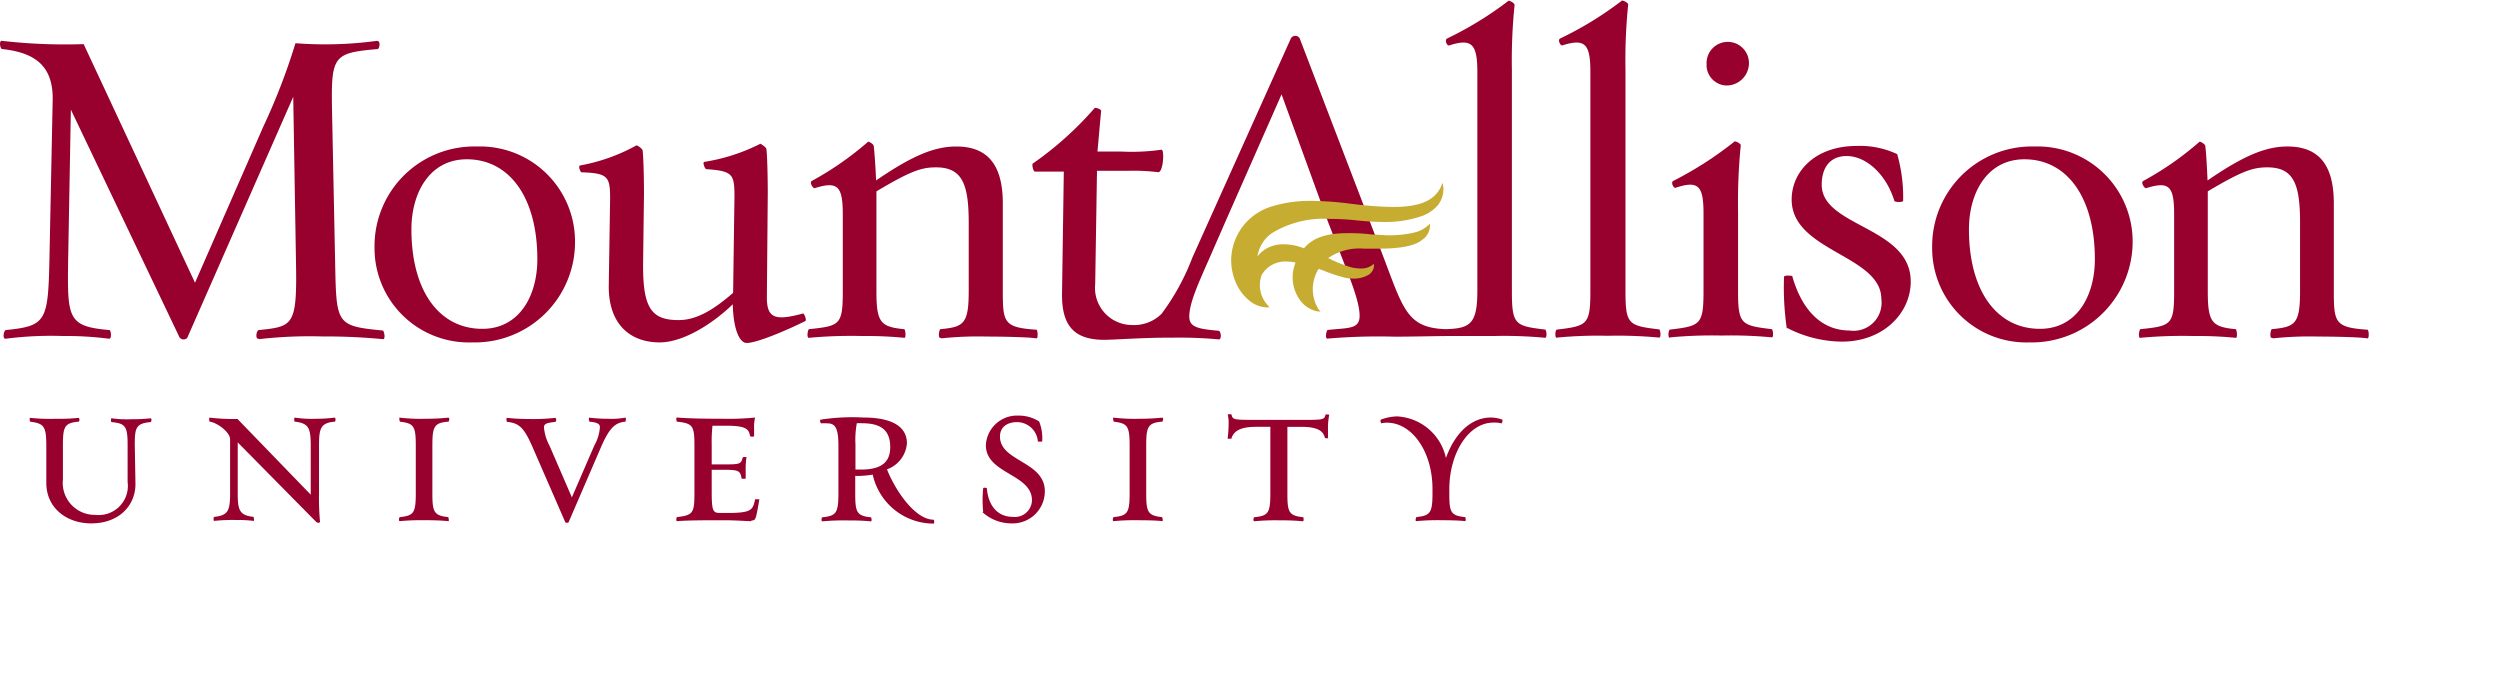
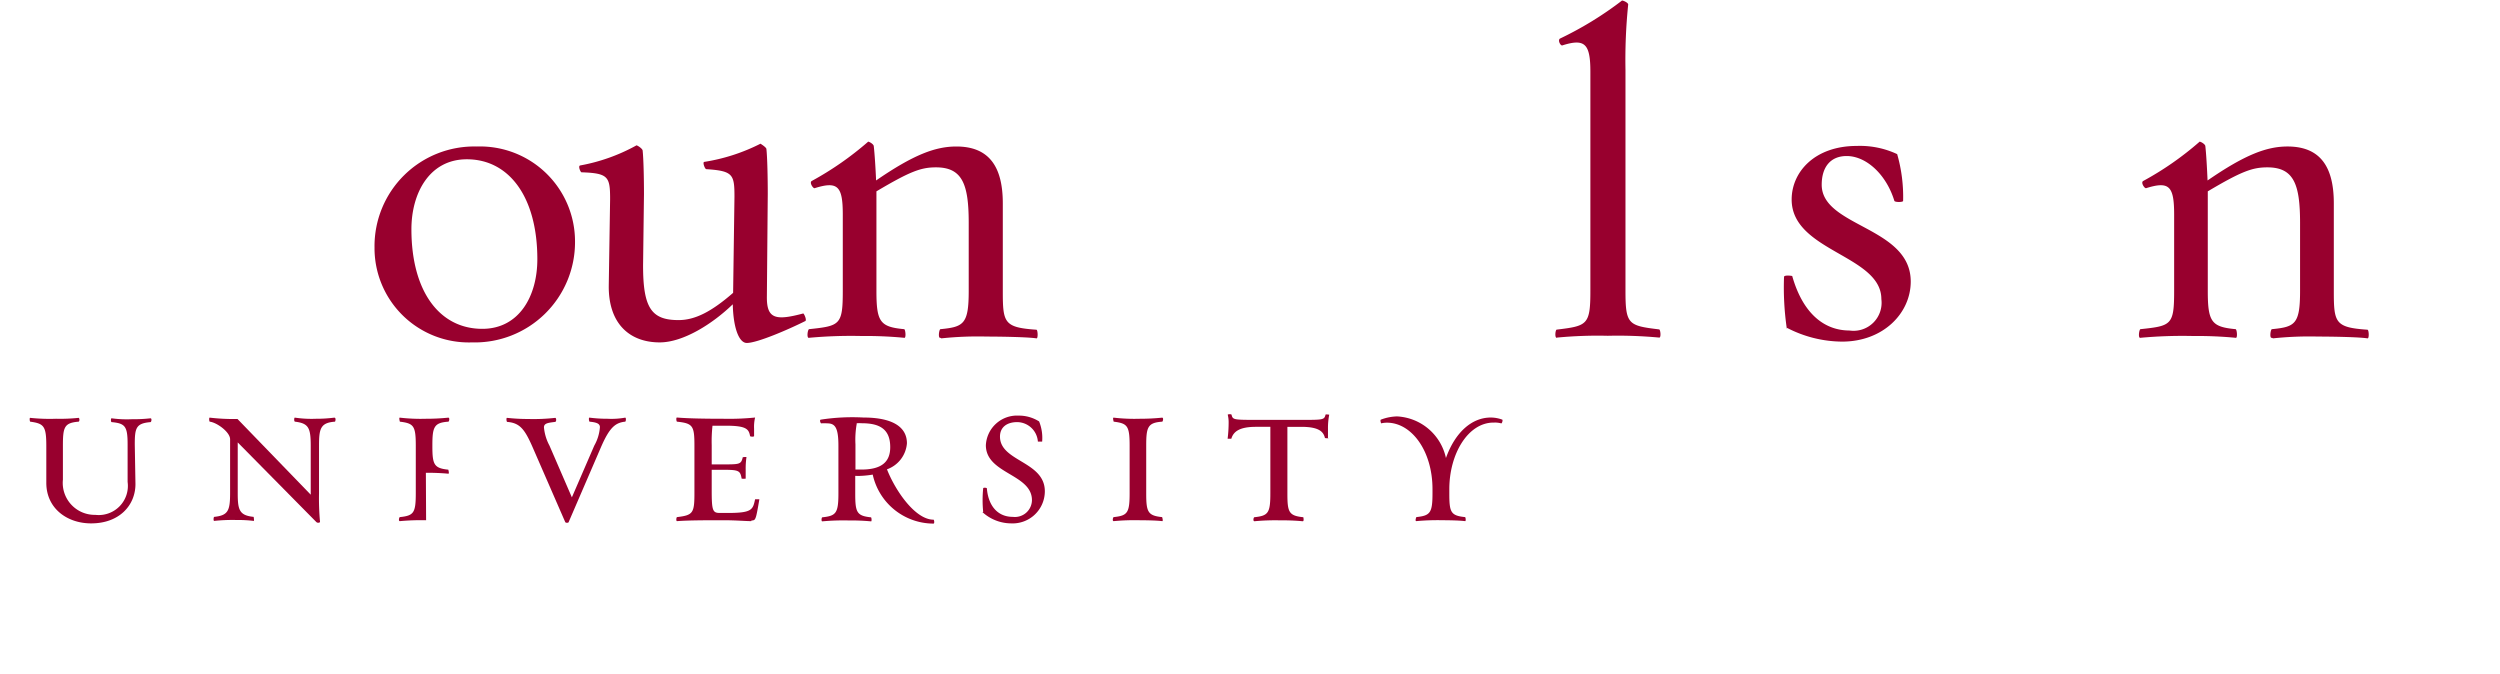
<svg xmlns="http://www.w3.org/2000/svg" width="1365" height="368" viewBox="0 0 1365 368">
  <rect x="0" y="0" width="1365" height="368" fill="#808080" stroke="none" />
  <defs>
    <clipPath id="clip-path">
      <path id="Rectangle_8" data-name="Rectangle 8" d="M0,0H1365V368.2H0Z" fill="none" />
    </clipPath>
    <clipPath id="clip-path-2">
      <path id="Rectangle_9" data-name="Rectangle 9" d="M0,0H1293.245V285.49H0Z" fill="none" />
    </clipPath>
    <clipPath id="clip-ma-logo">
      <rect width="1365" height="368" />
    </clipPath>
  </defs>
  <g id="ma-logo" clip-path="url(#clip-ma-logo)">
    <rect width="1365" height="368" fill="#fff" />
    <g id="Group_3" data-name="Group 3" transform="translate(11 -2149)">
      <g id="Layer_1" data-name="Layer 1" transform="translate(-11 2149.398)">
        <g id="Group_8" data-name="Group 8" clip-path="url(#clip-path)">
          <path id="Path_22" data-name="Path 22" d="M73.959,263.878c0,11.633-8.816,21.49-24.184,21.49-13.286,0-24.49-8.327-24.49-22.1V243.122c0-10.9-1.286-12.245-8.755-13.286-.306,0-.551-2.265,0-2.082a100.406,100.406,0,0,0,14.082.49,95.44,95.44,0,0,0,12.245-.49c.673,0,.673,2.082,0,2.082-7.837.673-8.51,3-8.51,13.286V261.49a17.449,17.449,0,0,0,17.694,19.224,15.918,15.918,0,0,0,17.633-18V242.326c0-9.857-1.224-11.571-8.694-12.245-.551,0-.551-2.265,0-2.082a61.593,61.593,0,0,0,11.2.49,80.5,80.5,0,0,0,9.98-.49c.918,0,.49,2.082,0,2.082-7.9.673-8.571,3.184-8.571,12.245Z" fill="#98002e" />
          <path id="Path_23" data-name="Path 23" d="M174.184,268.9a141.6,141.6,0,0,0,.551,15.673c0,.367-1.347.8-2.082,0L129.8,241.163v27.612c0,9.184.8,12.245,8.694,13.041,0,0,.429,2.449,0,2.2a69.433,69.433,0,0,0-9.306-.49,93.621,93.621,0,0,0-12.245.49c-.551,0-.306-2.2,0-2.2,7.592-.8,8.694-3.306,8.694-13.041V239.449c0-3.918-7.163-9.122-11.082-9.612-.367,0-.551-2.388,0-2.2a111.98,111.98,0,0,0,15.122.735l39.98,41.327V243c0-9.857-1.163-12.245-8.571-13.163-.612,0-.612-2.388,0-2.2a61.714,61.714,0,0,0,11.388.612,77.323,77.323,0,0,0,10.041-.612c1.163,0,.551,2.2.367,2.2-8.02.551-8.694,3.98-8.694,13.163Z" fill="#98002e" />
-           <path id="Path_24" data-name="Path 24" d="M232.653,283.653a126.328,126.328,0,0,0-14.327.49c-.918,0-.367-2.2,0-2.2,7.592-.8,8.694-2.265,8.694-13.041V243c0-10.9-1.1-12.245-8.694-13.163,0,0-.673-2.327,0-2.2a98.514,98.514,0,0,0,14.2.612,117.922,117.922,0,0,0,12.245-.612c.918,0,.49,2.2,0,2.2-7.9.551-8.694,3-8.694,13.163v25.9c0,10.163.8,12.245,8.694,13.041,0,0,.673,2.327,0,2.2a122.074,122.074,0,0,0-12.245-.49" fill="#98002e" />
+           <path id="Path_24" data-name="Path 24" d="M232.653,283.653a126.328,126.328,0,0,0-14.327.49c-.918,0-.367-2.2,0-2.2,7.592-.8,8.694-2.265,8.694-13.041V243c0-10.9-1.1-12.245-8.694-13.163,0,0-.673-2.327,0-2.2a98.514,98.514,0,0,0,14.2.612,117.922,117.922,0,0,0,12.245-.612c.918,0,.49,2.2,0,2.2-7.9.551-8.694,3-8.694,13.163c0,10.163.8,12.245,8.694,13.041,0,0,.673,2.327,0,2.2a122.074,122.074,0,0,0-12.245-.49" fill="#98002e" />
          <path id="Path_25" data-name="Path 25" d="M310.469,284.694c0,.367-1.469.551-1.837,0l-18.061-41.449c-4.163-9.367-6.8-12.735-13.653-13.286-.367,0-.673-2.388,0-2.2a106.833,106.833,0,0,0,11.449.612,106.714,106.714,0,0,0,14.755-.612c.735,0,.735,2.082,0,2.2-3.8.49-6.122.673-6.122,3a25.9,25.9,0,0,0,3,9.918l12.245,28.286,12.245-28.286a23.817,23.817,0,0,0,3.061-10.041c0-1.959-1.837-2.633-5.633-3-.306,0-.673-2.388,0-2.2a75.736,75.736,0,0,0,9.857.612,42.061,42.061,0,0,0,9.551-.612c.673,0,.429,2.2,0,2.2-5.327.551-8.449,3.184-12.918,13.286Z" fill="#98002e" />
          <path id="Path_26" data-name="Path 26" d="M410.2,284.143c-3.184,0-8.571-.49-15-.49-8.694,0-19.1,0-25.531.49-.673,0-.367-2.2,0-2.2,8.694-1.041,9.49-2.143,9.49-13.041V243c0-10.9-.8-12.245-9.49-13.163-.367,0-.673-2.388,0-2.265,6.429.551,16.469.673,25.225.673a141.863,141.863,0,0,0,17.388-.673,22.164,22.164,0,0,0-.551,6.122v3.98c0,.551-2.2.367-2.2,0-.673-3.8-2.082-5.633-13.163-5.633H389.02a79.59,79.59,0,0,0-.429,10.592v10.531h5.694c9.673,0,10.347,0,11.265-3.918,0,0,2.143-.306,2.02,0a42.857,42.857,0,0,0-.429,6.735v4.959a8.2,8.2,0,0,1-2.2,0c-.8-4.469-1.469-4.837-10.653-4.837h-5.694v11.327c0,11.02.551,12.245,4.469,12.245h4.469c13.163,0,13.531-1.837,14.755-7.469h2.327c-.367,2.143-1.286,7.776-1.837,9.49s-.918,2.082-2.449,2.082" fill="#98002e" />
          <path id="Path_27" data-name="Path 27" d="M470.265,259.408a24.493,24.493,0,0,1-3.306,0v9.612c0,10.286.8,12.245,8.571,13.041.367,0,.551,2.449,0,2.2a119.5,119.5,0,0,0-12.245-.49,126.841,126.841,0,0,0-14.326.49c-.674,0-.367-2.2,0-2.2,7.469-.8,8.816-2.143,8.816-13.041V243c0-9.98-1.837-12.245-6.122-12.245a23.692,23.692,0,0,0-3.245,0c-.429,0-1.041-1.9-.306-2.02a112.47,112.47,0,0,1,23.327-1.163c15.49,0,23.755,4.9,23.755,14.082a16.408,16.408,0,0,1-10.9,14.2c4.592,11.694,15.429,27.49,25.408,27.49.367,0,.673,2.143,0,2.143a34.041,34.041,0,0,1-33.184-26.755,52.29,52.29,0,0,1-6.122.673m-2.633-28.286a48.979,48.979,0,0,0-.673,11.082V255.98h3.184c11.327,0,15.8-4.347,15.8-12.245,0-9.612-5.51-13.041-15.429-13.041a21.856,21.856,0,0,0-2.878,0" fill="#98002e" />
          <path id="Path_28" data-name="Path 28" d="M536.816,279.061a64.9,64.9,0,0,1,0-12.8c0-.612,2.02-.367,2.02,0,.673,8.694,5.265,15.551,14.2,15.551a9.306,9.306,0,0,0,10.408-9.122c0-14.327-25.163-14.327-25.163-30a17.02,17.02,0,0,1,17.878-16.163,20.633,20.633,0,0,1,11.2,3.184,24.122,24.122,0,0,1,1.653,11.02h-2.327a11.449,11.449,0,0,0-11.327-10.653c-5.388,0-9.367,2.633-9.367,7.9,0,13.714,24.49,13.408,24.49,29.878a17.571,17.571,0,0,1-18.367,17.51,23.388,23.388,0,0,1-15.673-6.122" fill="#98002e" />
          <path id="Path_29" data-name="Path 29" d="M622.347,283.653a124.581,124.581,0,0,0-14.265.49c-.918,0-.367-2.2,0-2.2,7.531-.8,8.694-2.265,8.694-13.041V243c0-10.9-1.163-12.245-8.694-13.163,0,0-.735-2.327,0-2.2a98.514,98.514,0,0,0,14.2.612,119.2,119.2,0,0,0,12.245-.612c.918,0,.429,2.2,0,2.2-7.9.551-8.694,3-8.694,13.163v25.9c0,10.163.8,12.245,8.694,13.041,0,0,.735,2.327,0,2.2-2.633-.367-8.633-.49-12.245-.49" fill="#98002e" />
          <path id="Path_30" data-name="Path 30" d="M725.449,238.776c0,.306-2.02,0-2.02,0-.857-3.8-3.8-6.122-12.98-6.122h-7.531v36.306c0,10.163.674,12.245,8.694,13.041,0,0,.551,2.327-.367,2.2a119.5,119.5,0,0,0-12.245-.49,122.452,122.452,0,0,0-14.082.49c-.918,0-.49-2.2,0-2.2,7.531-.8,8.694-2.265,8.694-13.041V232.653h-7.9c-8.816,0-12.245,2.51-13.408,6.49h-2.02a72.246,72.246,0,0,0,.551-8.633,17.267,17.267,0,0,0-.49-4.469c0-.306,1.959-.429,2.082,0,.673,2.694.918,2.816,13.286,2.816H710.2c12.245,0,12.857,0,13.531-2.816,0-.367,2.265,0,2.02,0a38.384,38.384,0,0,0-.673,7.714v5.388" fill="#98002e" />
        </g>
        <g id="Group_9" data-name="Group 9" clip-path="url(#clip-path-2)">
          <path id="Path_31" data-name="Path 31" d="M815.51,230.327c-14.02,0-24.184,17.143-24.184,36.367v2.2c0,10.286.673,12.245,8.571,13.041.367,0,.612,2.449,0,2.2-2.755-.367-8.571-.49-12.245-.49a127.4,127.4,0,0,0-14.327.49c-.918,0,0-2.2,0-2.2,7.592-.8,8.816-2.265,8.816-13.041v-2.2c0-20.939-11.449-36.306-24.857-36.306a13.715,13.715,0,0,0-3.184.367s-.8-1.959,0-2.082a26.388,26.388,0,0,1,8.694-1.714,28.837,28.837,0,0,1,26.694,22.714c5.143-14.327,14.327-22.1,24.49-22.1a18.368,18.368,0,0,1,6.122,1.1c.674,0,0,2.327-.49,2.082a12.245,12.245,0,0,0-3.735-.429" fill="#98002e" />
-           <path id="Path_32" data-name="Path 32" d="M141.245,184.531c-2.02.49-1.286-4.469,0-4.714,19.347-1.959,21.061-2.449,20.327-39.245l-1.469-88.1L102.245,184.041a2.694,2.694,0,0,1-4.286-.367L38.694,59.449l-1.469,81.367c-.49,32.571-.49,37.041,22.592,39,.735,0,1.469,5.2-.49,4.714a182.2,182.2,0,0,0-25.1-1.469,194.939,194.939,0,0,0-31.041,1.469c-1.959.49-1.224-4.469,0-4.714,22.1-2.265,23.082-4.714,23.816-39l1.776-87.367c0-17.082-8.694-25.041-27.551-27.061-1.224,0-1.959-4.959,0-4.469a303.055,303.055,0,0,0,44.449,1.776l60.8,130.286,37.224-85.1A343.954,343.954,0,0,0,161.326,23.2a210.919,210.919,0,0,0,44.449-1.286c2.449,0,1.224,4.469.49,4.469-25.837,2.265-25.592,3.735-24.857,39.49l1.531,74.939c.735,35.755,0,36.735,26.02,39.245.8,0,1.776,5.2,0,4.714a329.268,329.268,0,0,0-33-1.469,244.346,244.346,0,0,0-34.469,1.469" fill="#98002e" />
        </g>
        <g id="Group_10" data-name="Group 10" clip-path="url(#clip-path)">
          <path id="Path_33" data-name="Path 33" d="M204.49,134.694a54.429,54.429,0,0,1,55.9-55.1,51.857,51.857,0,0,1,53.571,51.857,54.735,54.735,0,0,1-56.327,55.1,51.49,51.49,0,0,1-53.143-51.857m20.143-9.918c0,33.98,15.367,54.367,38.694,54.367,20.143,0,30.061-17.878,30.061-38.02,0-33.98-15.429-54.551-38.51-54.551-20.327,0-30.245,18.367-30.245,38.2" fill="#98002e" />
          <path id="Path_34" data-name="Path 34" d="M400.163,165.673c-10.959,10.653-27.061,20.878-39.98,20.878-16.163,0-28.041-9.98-27.8-31.041l.735-47.2c0-12.245-.98-14.143-15.612-14.633-.551,0-2.02-3.49-.735-3.735a100.347,100.347,0,0,0,30.612-10.9c0-.49,3.245,1.469,3.49,2.694.49,4.469.735,14.939.735,23.878l-.49,38.939c0,23.082,4.469,29.816,19.347,29.816,8.939,0,17.878-4.469,29.816-14.878l.735-52.408c0-12.245-.735-14.143-15.367-15.122-.8,0-2.265-3.98-1.041-3.98a102.8,102.8,0,0,0,30.612-9.918s3.245,1.959,3.245,2.939c.49,4.469.735,15.673.735,24.49l-.49,56.571c0,11.694,4.959,12.673,19.837,8.694.49,0,2.265,3.98.98,4.225-8.939,4.469-26.02,11.878-31.776,11.878-4.224,0-7.408-8.143-7.653-21.306" fill="#98002e" />
        </g>
        <g id="Group_11" data-name="Group 11" clip-path="url(#clip-path-2)">
          <path id="Path_35" data-name="Path 35" d="M513.49,184.041c-1.469.49-.735-4.714,0-4.714,12.673-1.224,15.429-2.755,15.429-20.878V121.224c0-21.061-3.49-30.245-17.878-30.245-8.2,0-14.143,2.2-32.51,13.1v54.367c0,16.9,1.959,19.653,15.122,20.878.735,0,1.224,5.2,0,4.714a221.884,221.884,0,0,0-23.326-.98,251.944,251.944,0,0,0-28.531.98c-1.531.49-.8-4.714,0-4.714,16.837-1.776,18.367-2.265,18.367-20.878V116.755c0-15.612-2.755-18.367-15.429-14.388-.98,0-2.939-3.245-1.469-3.98a171.979,171.979,0,0,0,30.612-21.306c0-.551,2.939.98,3.184,2.2.49,3.98,1.041,12.918,1.286,18.857C498.857,84,510.8,79.592,522.184,79.592c18.367,0,25.347,11.694,25.347,31.041v48.122c0,17.143.735,19.653,18.367,20.878.735,0,.98,4.959,0,4.714-4.714-.735-19.9-.98-27.061-.98a189.115,189.115,0,0,0-24.857.98" fill="#98002e" />
          <path id="Path_36" data-name="Path 36" d="M849.98,184.041c-1.224,0-.735-4.469,0-4.469,16.653-2.02,18.367-2.51,18.367-21.122V38.816c0-15.367-3-18.367-15.429-14.388-.98,0-2.449-2.755-1.224-3.735A189.309,189.309,0,0,0,885.49,0c0-.49,3.735.98,3.49,2.2a296.615,296.615,0,0,0-1.469,35.51V158.327c0,18.367,1.469,19.1,18.367,21.122.735,0,1.224,4.714,0,4.469a243.553,243.553,0,0,0-28.041-.98,235.284,235.284,0,0,0-27.612.98" fill="#98002e" />
        </g>
        <g id="Group_12" data-name="Group 12" clip-path="url(#clip-path)">
-           <path id="Path_37" data-name="Path 37" d="M911.755,184.041c-1.286,0-.735-4.469,0-4.469,16.592-2.02,18.367-2.51,18.367-21.122V116.327c0-15.367-2.755-18.367-15.429-14.143-.98,0-2.449-2.755-1.224-3.735A196.287,196.287,0,0,0,947.02,76.9c0-.551,3.673.98,3.428,2.2a314.942,314.942,0,0,0-1.469,36.245V158.2c0,18.367,1.469,19.1,18.367,21.122.735,0,1.224,4.714,0,4.469a232.651,232.651,0,0,0-27.306-.98A244.9,244.9,0,0,0,912,183.8M931.837,35.082a11.571,11.571,0,1,1,23.082-.49,12.245,12.245,0,0,1-12.245,11.694,11.2,11.2,0,0,1-10.9-11.2" fill="#98002e" />
          <path id="Path_38" data-name="Path 38" d="M975.612,179.082a154.846,154.846,0,0,1-1.531-28.286c0-1.041,3.49-.735,4.469-.49,6.122,21.551,18.367,29.755,31.286,29.755a15.306,15.306,0,0,0,17.388-17.143c0-24.061-48.98-26.02-48.98-54.367,0-15.122,12.674-29.265,35.51-29.265a47.817,47.817,0,0,1,22.1,4.469,84.37,84.37,0,0,1,3.245,25.531c0,.8-4.469.8-4.776,0-4.408-14.449-15.367-24.49-26.02-24.49-8.939,0-13.653,6.122-13.653,15.673,0,23.082,48.612,22.837,48.612,52.837,0,17.388-15.122,32.816-37.469,32.816a66,66,0,0,1-30-7.469" fill="#98002e" />
        </g>
        <g id="Group_13" data-name="Group 13" clip-path="url(#clip-path-2)">
-           <path id="Path_39" data-name="Path 39" d="M1054.959,134.694a54.429,54.429,0,0,1,55.837-55.1,51.918,51.918,0,0,1,53.633,51.857,55.1,55.1,0,0,1-56.388,55.1,51.428,51.428,0,0,1-53.082-51.857m20.082-9.918c0,33.98,15.429,54.367,38.755,54.367,20.082,0,30-17.878,30-38.02,0-33.98-15.367-54.551-38.449-54.551-20.388,0-30.306,18.367-30.306,38.2" fill="#98002e" />
          <path id="Path_40" data-name="Path 40" d="M1240.469,184.041c-1.469.49-.735-4.714,0-4.714,12.674-1.224,15.367-2.755,15.367-20.878V121.224c0-21.061-3.429-30.245-17.878-30.245-8.143,0-14.143,2.2-32.51,13.1v54.367c0,16.9,2.02,19.653,15.184,20.878.735,0,1.224,5.2,0,4.714a222.375,222.375,0,0,0-23.388-.98,252.49,252.49,0,0,0-28.531.98c-1.469.49-.735-4.714,0-4.714,16.9-1.776,18.367-2.265,18.367-20.878V116.755c0-15.612-2.694-18.367-15.367-14.388-.98,0-3-3.245-1.469-3.98a169.346,169.346,0,0,0,30.612-21.306c0-.551,3,.98,3.245,2.2.49,3.98.98,12.918,1.224,18.857,20.51-14.143,32.388-18.551,43.653-18.551,18.367,0,25.286,11.694,25.286,31.041v48.122c0,17.143.8,19.653,18.367,20.878.8,0,1.041,4.959,0,4.714-4.714-.735-19.837-.98-27.061-.98a187.648,187.648,0,0,0-24.49.98" fill="#98002e" />
-           <path id="Path_41" data-name="Path 41" d="M843.857,179.571c-16.653-2.02-18.367-2.51-18.367-21.122V37.837a296.617,296.617,0,0,1,1.469-35.51c0-1.224-3.184-2.694-3.429-2.2A192.122,192.122,0,0,1,789.98,20.694c-1.225.98,0,3.98,1.224,3.735,12.245-3.98,15.429-.98,15.429,14.388V158.449c0,18-3.918,20.51-17.327,20.878-20.694-.735-22.959-10.347-33.8-39L709.592,20.449a2.816,2.816,0,0,0-4.714,0L651,140.327a125.816,125.816,0,0,1-16.776,30.612,21.306,21.306,0,0,1-16.163,6.122,20.265,20.265,0,0,1-20.082-22.408l.98-61.776h16.408a111.915,111.915,0,0,1,16.9.735c2.939.49,3.735-13.163,1.714-12.245a115.408,115.408,0,0,1-21.857.98H599.2c.551-5.449,1.531-17.327,2.02-22.1,0-1.224-3.245-1.959-3.49-1.714A183.67,183.67,0,0,1,564,88.837c-.735,0,0,4.714,1.224,4.469h15.612l-.98,67.347c0,16.9,6.735,24.49,23.082,24.49,5.388,0,22.347-1.286,36.735-1.163a231.069,231.069,0,0,1,25.592.918c1.959.49,1.469-4.714,0-4.714-11.2-.98-15.918-1.959-15.918-7.714,0-6.918,4.224-16.592,10.714-31.225l8.694-19.9,2.939-6.673,28.041-63.551,23.143,63.551,2.449,6.673,7.592,19.469c4.714,12.245,9.429,23.816,9.429,31.224s-6.122,6.49-17.388,7.714c-.735,0-1.714,5.2,0,4.714a324.489,324.489,0,0,1,36.306-1.041c10.347,0,23.755-.367,31.531-.367h22.776a240.29,240.29,0,0,1,28.041.98c1.286,0,.735-4.469,0-4.469" fill="#98002e" />
        </g>
        <g id="mount-allison-logo" clip-path="url(#clip-path)">
-           <path id="Path_42" data-name="Path 42" d="M787.714,99.612a14.2,14.2,0,0,1-2.816,12.245,21.306,21.306,0,0,1-9.8,6.122,60.673,60.673,0,0,1-19.9,2.816,143.881,143.881,0,0,1-15.429-.98,132.434,132.434,0,0,0-13.531-.673,54.061,54.061,0,0,0-31.408,7.531,18.857,18.857,0,0,0-8.265,12.918,16.838,16.838,0,0,1,6.122-4.9,19.041,19.041,0,0,1,8.265-1.714,30.612,30.612,0,0,1,11.02,2.2c4.837-5.755,12.245-8.265,23.694-8.265a95.758,95.758,0,0,1,13.408.735c3.122,0,6.122.429,9.061.429a58.714,58.714,0,0,0,13.592-1.408,17.388,17.388,0,0,0,9-4.9,9.367,9.367,0,0,1-4.286,8.816c-1.531,1.225-6.122,4.9-24.061,4.776h-7.776A30,30,0,0,0,725.2,140.51l1.531.735a69.121,69.121,0,0,0,11.388,4.408,22.96,22.96,0,0,0,4.837.551,10.408,10.408,0,0,0,6.122-1.714l1.1-.857v1.347a6.122,6.122,0,0,1-3.49,4.959,16.1,16.1,0,0,1-7.837,1.776,22.409,22.409,0,0,1-3.98-.367A82.59,82.59,0,0,1,723,147.49l-3-1.1a20.816,20.816,0,0,0,0,22.225l1.041,1.041h-1.469a15.49,15.49,0,0,1-10.224-6.857,21.184,21.184,0,0,1-1.959-19.837,21.183,21.183,0,0,0-4.775-.551,14.816,14.816,0,0,0-13.714,7.286,16.1,16.1,0,0,0,3.49,16.776l.735.98H691.9a15.8,15.8,0,0,1-9.245-3.306,25.9,25.9,0,0,1-7.1-8.571,30.612,30.612,0,0,1-3.306-15.061,30.98,30.98,0,0,1,22.9-28.408,70.04,70.04,0,0,1,21.245-2.816,176.332,176.332,0,0,1,21.429,1.592l3.184.367a183.676,183.676,0,0,0,19.653,1.347c14.939,0,23.633-3.612,26.816-12.8" fill="#c6ac31" />
-         </g>
+           </g>
      </g>
    </g>
  </g>
</svg>